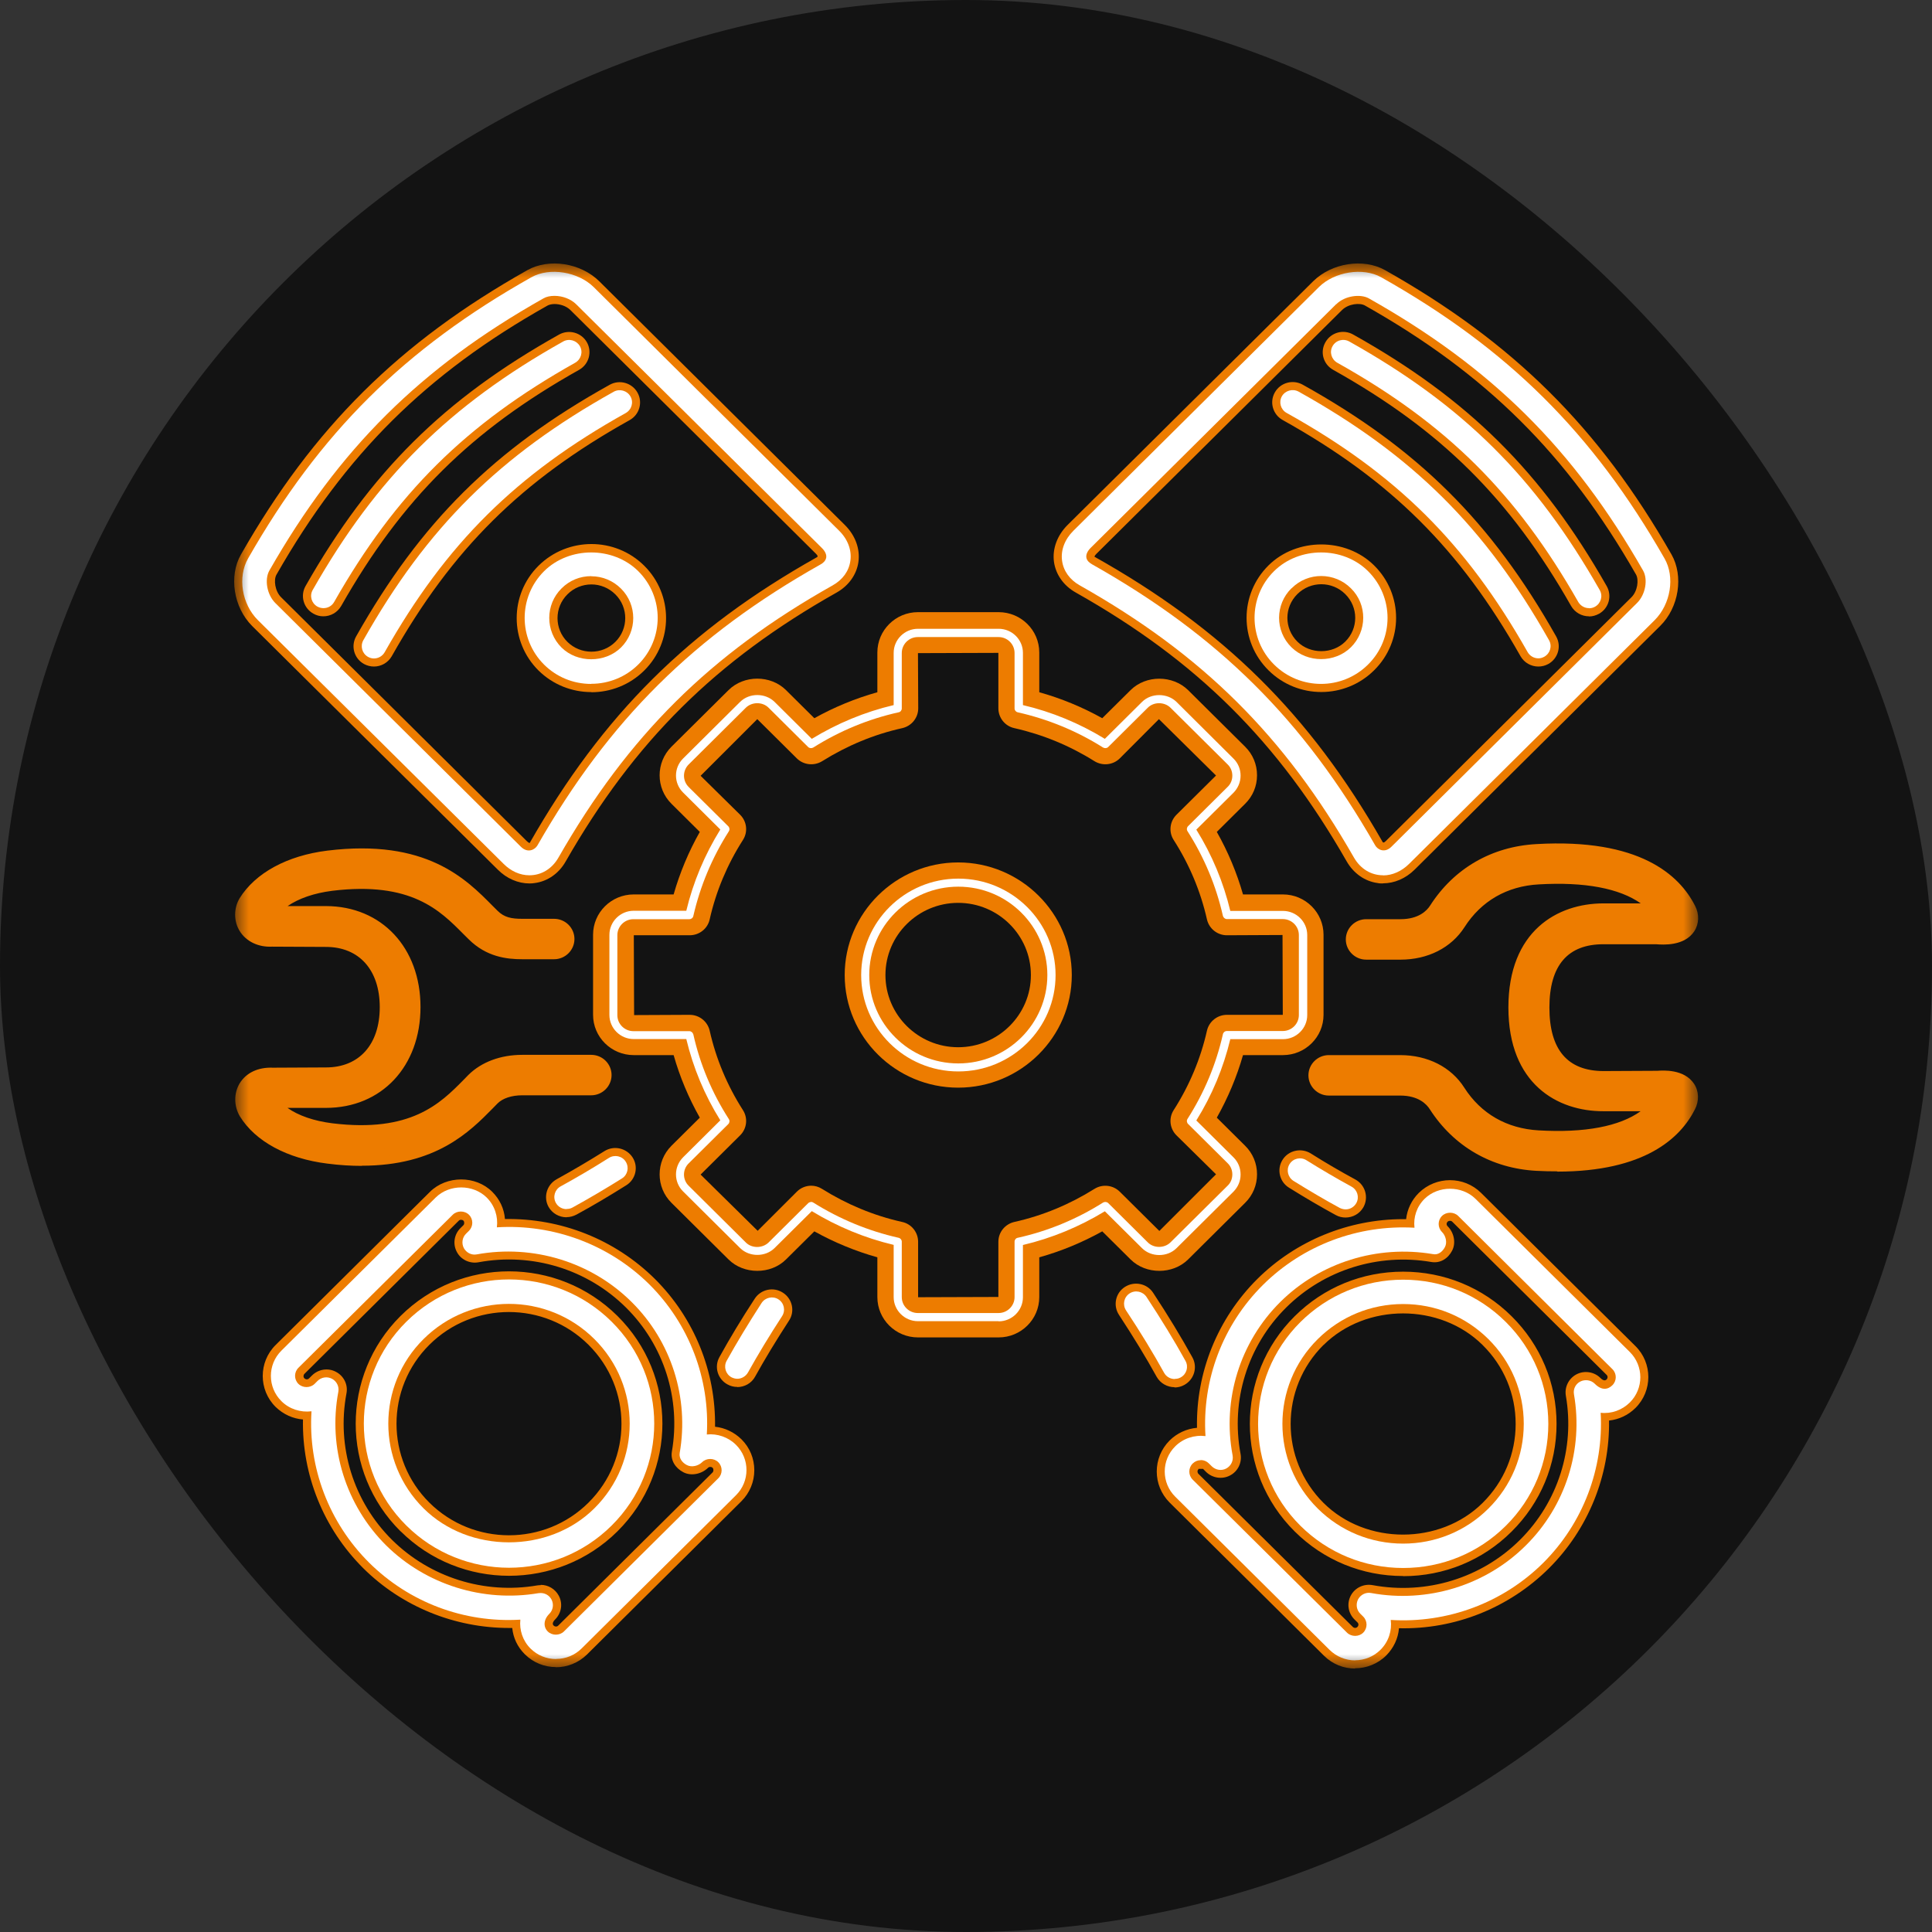
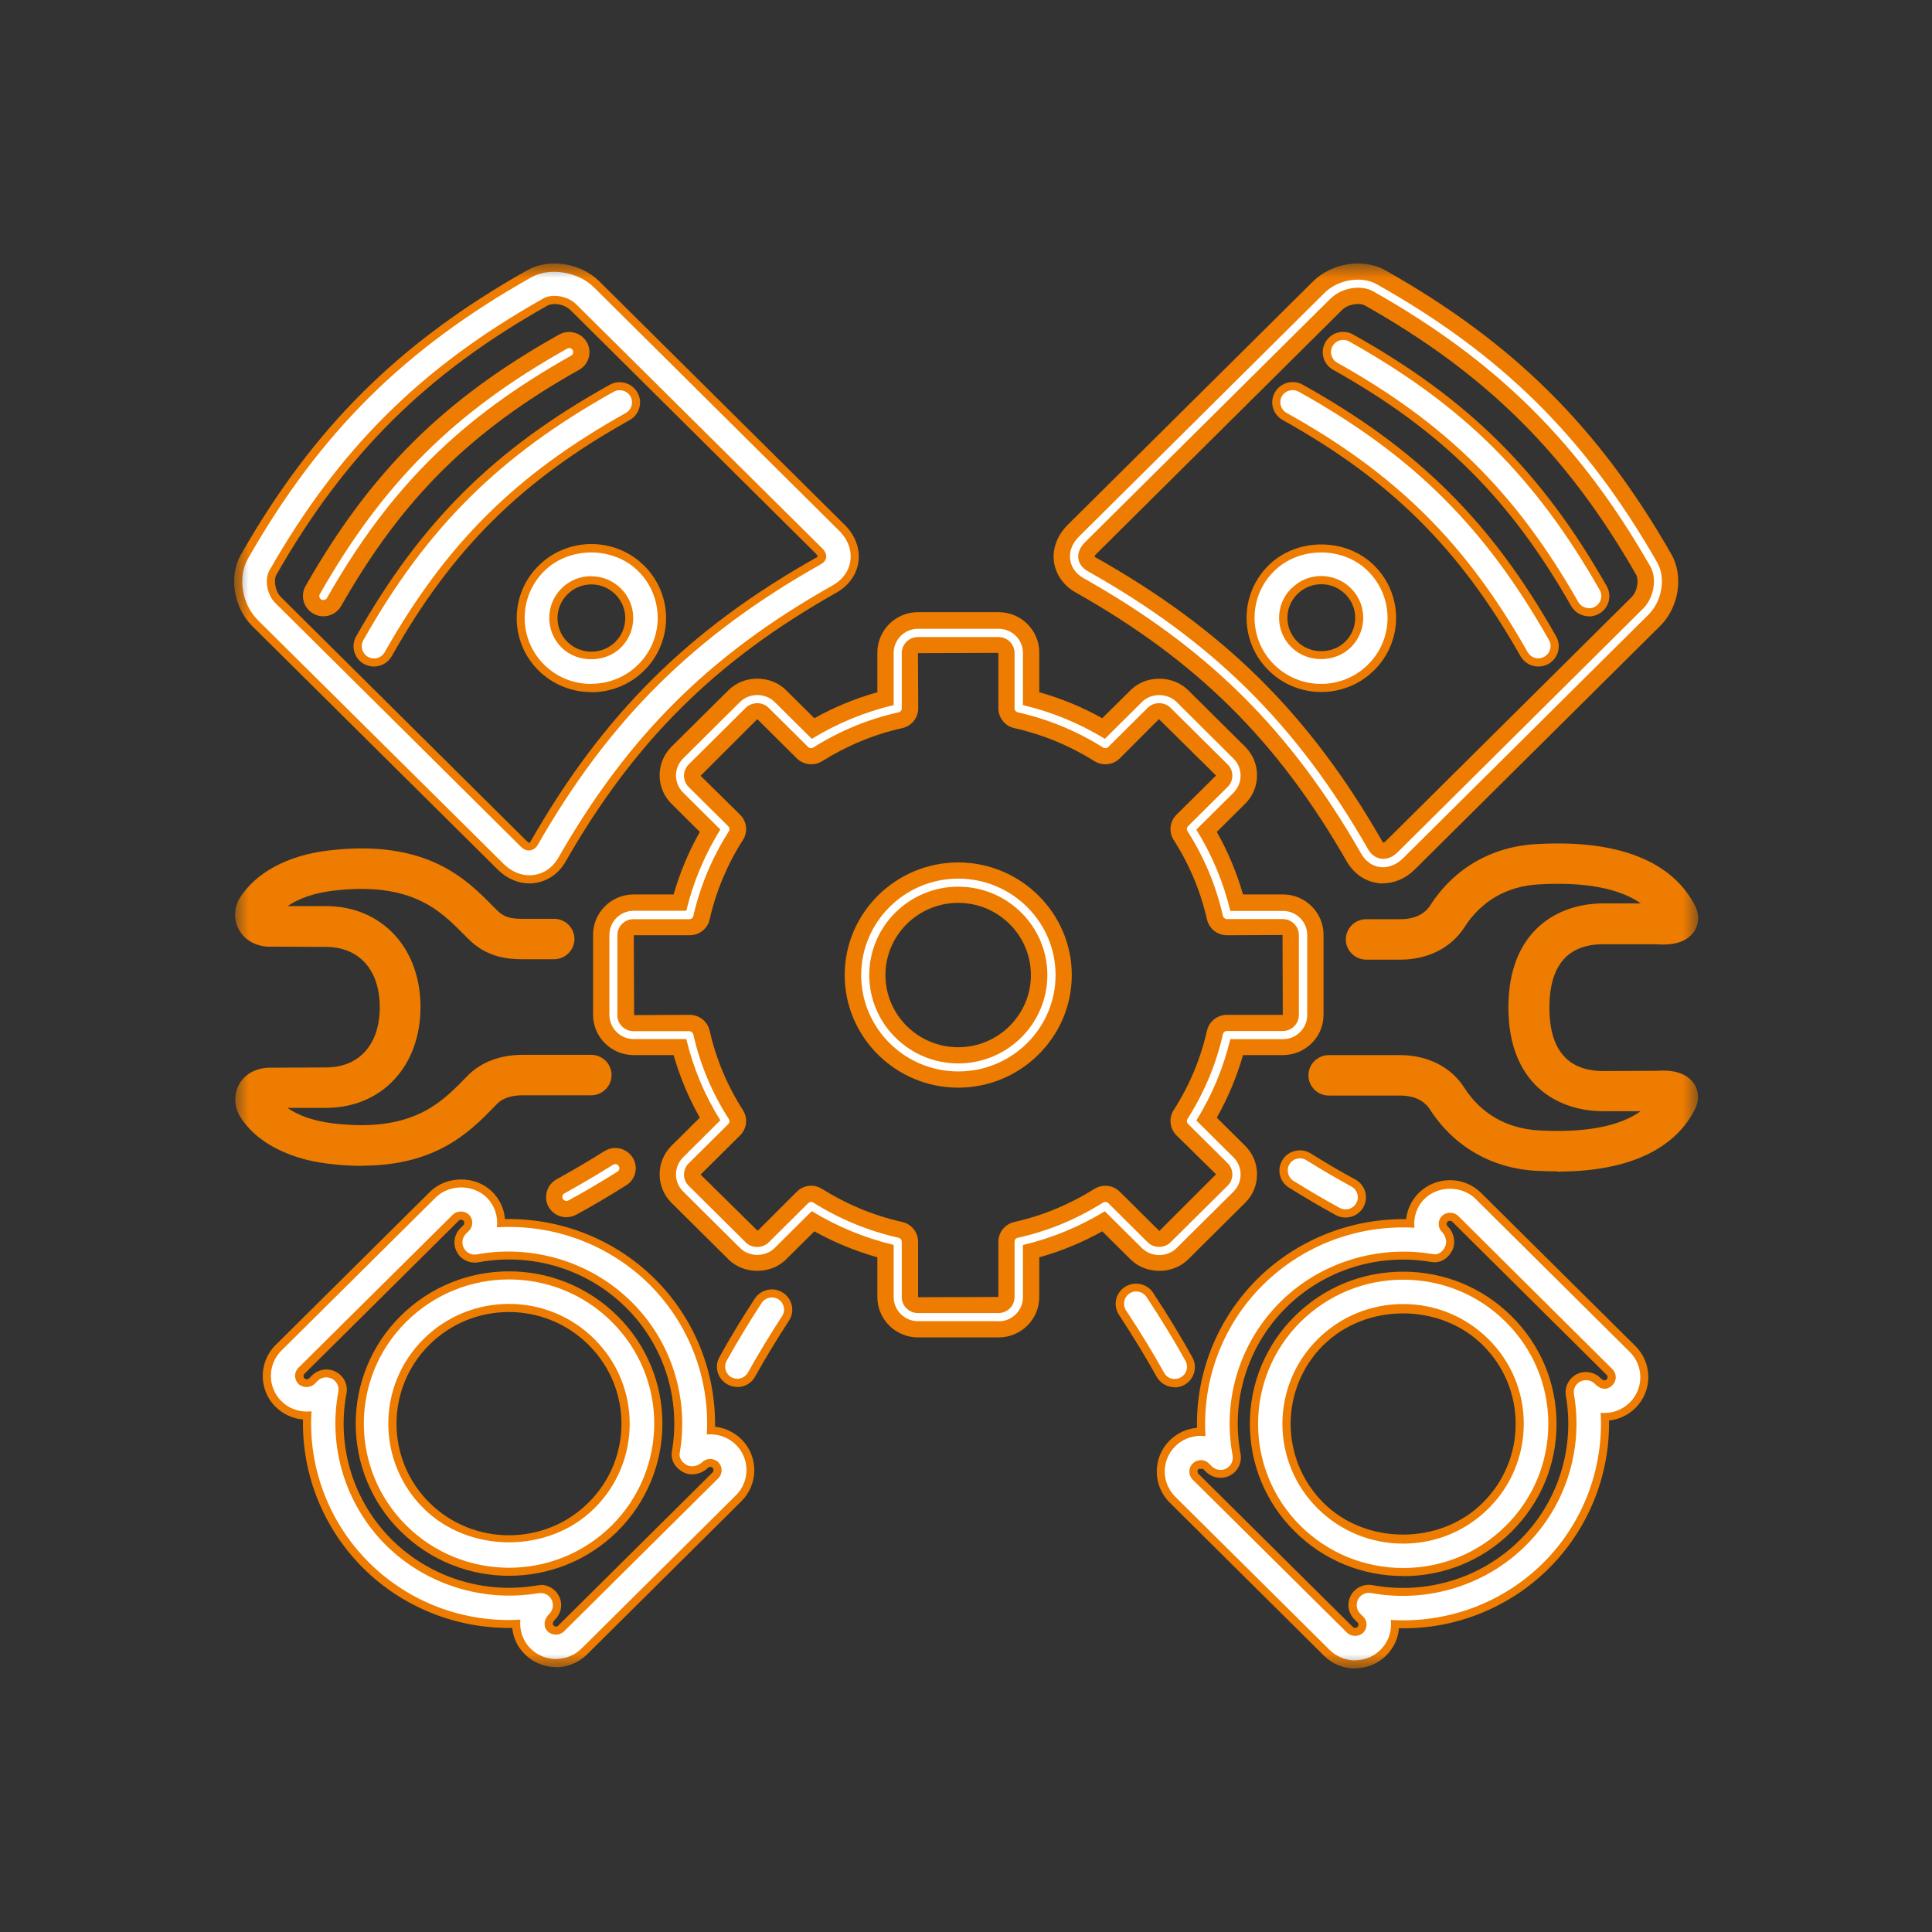
<svg xmlns="http://www.w3.org/2000/svg" width="66" height="66" viewBox="0 0 66 66" fill="none">
  <rect x="0" y="0" width="66" height="66" fill="#333333" stroke="none" />
-   <rect width="66" height="66" rx="33" fill="#131313" />
  <mask id="mask0_359_270" style="mask-type:luminance" maskUnits="userSpaceOnUse" x="8" y="9" width="50" height="48">
    <path d="M58 9H8V57H58V9Z" fill="white" />
  </mask>
  <g mask="url(#mask0_359_270)">
    <path d="M53.197 40.015C52.971 40.015 52.732 40.011 52.483 39.997C50.953 39.914 49.662 39.164 48.846 37.897C48.736 37.719 48.454 37.426 47.832 37.426H45.394C45.011 37.426 44.698 37.115 44.698 36.735C44.698 36.355 45.011 36.044 45.394 36.044H47.832C48.772 36.044 49.574 36.452 50.022 37.156C50.593 38.048 51.473 38.551 52.557 38.615C54.142 38.707 55.327 38.478 56.046 37.961H54.778C53.206 37.966 51.529 37.032 51.529 34.416C51.529 31.799 53.206 30.861 54.778 30.861H56.05C55.327 30.349 54.138 30.12 52.566 30.212C51.483 30.271 50.602 30.779 50.031 31.671C49.579 32.376 48.782 32.783 47.841 32.783H46.671C46.288 32.783 45.975 32.472 45.975 32.092C45.975 31.712 46.288 31.401 46.671 31.401H47.841C48.464 31.401 48.745 31.109 48.855 30.935C49.671 29.663 50.962 28.917 52.492 28.835C55.99 28.634 57.369 29.878 57.908 30.948C58.055 31.232 58.046 31.561 57.876 31.818C57.539 32.325 56.815 32.275 56.576 32.257H54.783C53.557 32.252 52.93 32.98 52.93 34.42C52.93 35.861 53.552 36.589 54.783 36.589L56.617 36.58C56.811 36.566 57.534 36.516 57.871 37.023C58.041 37.279 58.051 37.609 57.899 37.902C57.401 38.885 56.179 40.024 53.202 40.024L53.197 40.015ZM12.36 39.828C11.996 39.828 11.604 39.805 11.18 39.75C9.816 39.581 8.724 38.995 8.194 38.135C7.986 37.783 7.986 37.348 8.184 37.014C8.406 36.648 8.816 36.452 9.327 36.474L11.134 36.465C12.273 36.465 12.973 35.678 12.973 34.407C12.973 33.135 12.268 32.348 11.134 32.348L9.291 32.339C8.83 32.362 8.406 32.165 8.184 31.799C7.982 31.465 7.982 31.031 8.184 30.688C8.724 29.819 9.811 29.229 11.18 29.059C14.559 28.643 15.923 30.029 16.827 30.944L16.997 31.113C17.228 31.342 17.472 31.388 17.845 31.388H18.928C19.315 31.388 19.624 31.699 19.624 32.078C19.624 32.458 19.311 32.769 18.928 32.769H17.845C17.31 32.769 16.619 32.691 16.011 32.087L15.831 31.909C15.034 31.104 14.047 30.102 11.351 30.431C10.733 30.509 10.203 30.692 9.825 30.953H11.139C13.038 30.958 14.365 32.376 14.365 34.402C14.365 36.429 13.038 37.847 11.134 37.847H9.821C10.194 38.112 10.729 38.295 11.351 38.373C14.033 38.702 15.038 37.7 15.831 36.895L16.001 36.721C16.449 36.278 17.103 36.035 17.841 36.035H20.196C20.583 36.035 20.892 36.346 20.892 36.726C20.892 37.106 20.578 37.417 20.196 37.417H17.841C17.481 37.417 17.172 37.517 16.992 37.7L16.831 37.865C16.043 38.666 14.895 39.823 12.36 39.823V39.828Z" fill="#ED7C00" />
    <path d="M34.115 45.688H31.359C30.594 45.688 29.972 45.07 29.972 44.311V42.952C29.225 42.742 28.501 42.444 27.819 42.065L26.851 43.025C26.326 43.547 25.409 43.542 24.888 43.025L22.938 41.09C22.399 40.555 22.399 39.681 22.938 39.141L23.906 38.181C23.524 37.504 23.224 36.79 23.012 36.044H21.648C20.883 36.044 20.26 35.427 20.26 34.668V31.932C20.26 31.173 20.883 30.555 21.648 30.555H23.012C23.224 29.814 23.524 29.096 23.906 28.419L22.938 27.458C22.399 26.923 22.399 26.049 22.938 25.509L24.888 23.575C25.413 23.053 26.326 23.053 26.851 23.575L27.819 24.535C28.501 24.155 29.221 23.858 29.972 23.648V22.289C29.972 21.53 30.594 20.912 31.359 20.912H34.115C34.881 20.912 35.503 21.53 35.503 22.289V23.648C36.254 23.858 36.973 24.155 37.655 24.535L38.623 23.575C39.149 23.053 40.061 23.058 40.587 23.575L42.536 25.509C42.799 25.77 42.942 26.113 42.942 26.484C42.942 26.854 42.799 27.198 42.536 27.458L41.568 28.419C41.951 29.096 42.251 29.814 42.463 30.555H43.827C44.592 30.555 45.214 31.173 45.214 31.932V34.668C45.214 35.427 44.592 36.044 43.827 36.044H42.463C42.251 36.786 41.951 37.499 41.568 38.181L42.536 39.141C42.799 39.402 42.942 39.745 42.942 40.116C42.942 40.486 42.799 40.829 42.536 41.09L40.587 43.025C40.066 43.542 39.149 43.547 38.623 43.025L37.655 42.065C36.973 42.444 36.254 42.742 35.503 42.952V44.311C35.503 45.07 34.881 45.688 34.115 45.688ZM34.115 44.301C34.026 44.301 34.026 44.301 34.115 44.301V44.301ZM27.709 40.505C27.838 40.505 27.967 40.541 28.082 40.614C28.93 41.145 29.852 41.529 30.82 41.744C31.138 41.813 31.364 42.096 31.364 42.421V44.315L34.106 44.306V42.421C34.106 42.096 34.332 41.818 34.65 41.744C35.618 41.529 36.54 41.145 37.388 40.614C37.664 40.441 38.024 40.482 38.254 40.711L39.605 42.051L41.541 40.116L40.19 38.785C39.96 38.556 39.918 38.199 40.093 37.925C40.633 37.083 41.015 36.168 41.232 35.207C41.306 34.892 41.587 34.668 41.914 34.668H43.822L43.813 31.941L41.914 31.95C41.587 31.95 41.306 31.726 41.232 31.411C41.015 30.45 40.633 29.535 40.093 28.693C39.918 28.419 39.96 28.062 40.19 27.833L41.541 26.493L39.591 24.567L38.254 25.907C38.024 26.136 37.664 26.173 37.388 26.003C36.544 25.473 35.623 25.093 34.65 24.874C34.332 24.805 34.106 24.521 34.106 24.197V22.303L31.359 22.312L31.368 24.197C31.368 24.521 31.143 24.8 30.824 24.874C29.852 25.089 28.935 25.473 28.087 26.003C27.81 26.173 27.451 26.136 27.22 25.907L25.87 24.567L23.934 26.502L25.284 27.833C25.515 28.062 25.556 28.419 25.381 28.693C24.842 29.535 24.459 30.45 24.243 31.411C24.173 31.726 23.888 31.95 23.56 31.95H21.652L21.662 34.677L23.56 34.668C23.888 34.668 24.169 34.892 24.243 35.207C24.459 36.168 24.842 37.083 25.381 37.925C25.556 38.199 25.515 38.556 25.284 38.785L23.934 40.125L25.883 42.046L27.225 40.706C27.358 40.573 27.538 40.505 27.718 40.505H27.709ZM32.733 37.156C30.594 37.156 28.856 35.427 28.856 33.309C28.856 31.191 30.599 29.462 32.733 29.462C34.867 29.462 36.614 31.191 36.614 33.309C36.614 35.427 34.871 37.156 32.733 37.156ZM32.733 30.843C31.364 30.843 30.248 31.95 30.248 33.309C30.248 34.668 31.364 35.775 32.733 35.775C34.102 35.775 35.217 34.668 35.217 33.309C35.217 31.95 34.102 30.843 32.733 30.843Z" fill="#ED7C00" />
    <path d="M46.293 57C45.905 57 45.523 56.854 45.228 56.561L39.955 51.328C39.37 50.742 39.37 49.796 39.955 49.21C40.208 48.958 40.54 48.807 40.891 48.776C40.854 46.891 41.587 45.052 42.951 43.693C44.278 42.376 46.081 41.648 47.933 41.648C47.97 41.648 48.003 41.648 48.035 41.648C48.072 41.31 48.224 40.994 48.468 40.752C49.058 40.171 50.012 40.171 50.597 40.752L55.87 45.985C56.456 46.566 56.456 47.517 55.87 48.098C55.626 48.341 55.308 48.492 54.967 48.528C54.995 50.404 54.262 52.234 52.911 53.579C51.547 54.933 49.694 55.669 47.791 55.623C47.763 55.976 47.606 56.3 47.357 56.552C47.062 56.845 46.675 56.991 46.288 56.991L46.293 57ZM40.941 50.194C40.895 50.235 40.9 50.308 40.941 50.349L46.214 55.578C46.26 55.623 46.329 55.623 46.371 55.578C46.417 55.536 46.417 55.463 46.371 55.422L46.27 55.322C46.053 55.106 46.002 54.777 46.145 54.507C46.288 54.237 46.592 54.096 46.892 54.151C48.722 54.489 50.611 53.913 51.925 52.604C53.22 51.319 53.805 49.48 53.492 47.682C53.441 47.385 53.589 47.087 53.861 46.946C54.133 46.808 54.465 46.863 54.677 47.078C54.769 47.17 54.838 47.17 54.884 47.124C54.925 47.083 54.93 47.01 54.884 46.968L49.611 41.735C49.57 41.694 49.496 41.694 49.454 41.735C49.408 41.776 49.408 41.85 49.454 41.891C49.671 42.106 49.745 42.458 49.607 42.723C49.468 42.993 49.206 43.163 48.897 43.112C47.081 42.801 45.232 43.382 43.937 44.668C42.619 45.976 42.038 47.842 42.379 49.667C42.435 49.965 42.287 50.267 42.02 50.404C41.753 50.546 41.416 50.495 41.199 50.281L41.098 50.18H40.941V50.194ZM18.993 56.95C18.605 56.95 18.223 56.804 17.928 56.511C17.674 56.259 17.531 55.944 17.499 55.614C17.462 55.614 17.43 55.614 17.393 55.614C15.54 55.614 13.738 54.892 12.411 53.574C11.046 52.215 10.314 50.377 10.35 48.492C10.009 48.464 9.678 48.318 9.415 48.062C8.829 47.481 8.829 46.529 9.415 45.948L14.688 40.715C15.255 40.153 16.25 40.148 16.817 40.715C17.071 40.967 17.223 41.292 17.25 41.644C19.159 41.612 21.002 42.335 22.371 43.689C23.722 45.033 24.454 46.859 24.427 48.739C24.768 48.776 25.081 48.926 25.33 49.169C25.616 49.453 25.768 49.828 25.768 50.226C25.768 50.623 25.611 50.999 25.33 51.282L20.057 56.516C19.762 56.808 19.375 56.955 18.993 56.955V56.95ZM18.472 54.141C18.725 54.141 18.965 54.279 19.089 54.512C19.232 54.777 19.182 55.102 18.97 55.317C18.868 55.418 18.868 55.491 18.914 55.532C18.956 55.573 19.029 55.578 19.071 55.532L24.344 50.299C24.381 50.262 24.381 50.18 24.344 50.143C24.307 50.102 24.224 50.102 24.187 50.143C23.97 50.354 23.616 50.436 23.344 50.294C23.072 50.152 22.901 49.887 22.952 49.59C23.265 47.792 22.68 45.948 21.385 44.668C20.067 43.359 18.186 42.783 16.347 43.121C16.052 43.176 15.743 43.035 15.605 42.765C15.462 42.495 15.513 42.17 15.729 41.955L15.831 41.854C15.868 41.818 15.868 41.735 15.831 41.699C15.794 41.662 15.711 41.658 15.674 41.699L10.401 46.932C10.36 46.973 10.355 47.046 10.401 47.087C10.443 47.129 10.516 47.133 10.558 47.087L10.659 46.987C10.876 46.772 11.208 46.721 11.475 46.863C11.747 47.005 11.895 47.303 11.835 47.604C11.494 49.425 12.074 51.296 13.392 52.604C14.688 53.885 16.541 54.471 18.352 54.16C18.393 54.155 18.43 54.151 18.472 54.151V54.141ZM47.933 53.839C46.532 53.839 45.219 53.3 44.228 52.316C42.186 50.29 42.186 46.991 44.228 44.965C45.219 43.981 46.532 43.442 47.933 43.442C49.335 43.442 50.648 43.981 51.639 44.965C52.63 45.948 53.174 47.252 53.174 48.643C53.174 50.033 52.63 51.337 51.639 52.321C50.653 53.304 49.335 53.844 47.933 53.844V53.839ZM45.214 45.944C43.716 47.431 43.716 49.85 45.214 51.342C46.666 52.787 49.196 52.783 50.648 51.342C51.376 50.619 51.777 49.663 51.777 48.643C51.777 47.623 51.376 46.667 50.648 45.948C49.196 44.508 46.666 44.508 45.214 45.948V45.944ZM13.683 52.312C11.641 50.285 11.641 46.987 13.683 44.956C15.734 42.92 19.048 42.925 21.094 44.956C23.136 46.982 23.145 50.271 21.094 52.312C19.053 54.338 15.729 54.338 13.687 52.312H13.683ZM14.669 45.939C13.171 47.426 13.171 49.846 14.669 51.333C16.167 52.819 18.61 52.819 20.103 51.333C21.606 49.841 21.606 47.431 20.103 45.939C18.601 44.448 16.167 44.448 14.669 45.939ZM40.126 47.389C39.881 47.389 39.642 47.261 39.513 47.033C39.148 46.369 38.711 45.66 38.227 44.919C38.015 44.599 38.107 44.169 38.429 43.963C38.752 43.757 39.185 43.844 39.393 44.164C39.9 44.933 40.351 45.678 40.734 46.369C40.918 46.703 40.798 47.124 40.457 47.312C40.351 47.371 40.236 47.398 40.121 47.398L40.126 47.389ZM25.187 47.38C25.072 47.38 24.957 47.353 24.851 47.293C24.514 47.11 24.39 46.69 24.579 46.356C24.925 45.729 25.33 45.056 25.782 44.366C25.989 44.045 26.423 43.949 26.745 44.16C27.068 44.366 27.165 44.796 26.953 45.116C26.519 45.784 26.128 46.429 25.796 47.028C25.671 47.257 25.432 47.385 25.183 47.385L25.187 47.38ZM45.965 41.593C45.85 41.593 45.735 41.566 45.629 41.507C45.108 41.223 44.578 40.912 44.034 40.573C43.707 40.372 43.61 39.942 43.813 39.622C44.016 39.297 44.449 39.201 44.776 39.402C45.292 39.727 45.804 40.025 46.302 40.294C46.638 40.477 46.763 40.898 46.578 41.237C46.449 41.465 46.214 41.593 45.965 41.593ZM19.352 41.584C19.108 41.584 18.868 41.456 18.739 41.228C18.555 40.894 18.679 40.473 19.016 40.285C19.546 39.992 20.094 39.672 20.647 39.325C20.975 39.119 21.403 39.219 21.611 39.54C21.818 39.864 21.717 40.29 21.394 40.491C20.818 40.852 20.251 41.191 19.693 41.493C19.587 41.548 19.472 41.58 19.357 41.58L19.352 41.584ZM47.242 30.18C47.182 30.18 47.122 30.18 47.062 30.166C46.624 30.107 46.242 29.837 46.007 29.43C43.656 25.322 40.886 22.573 36.747 20.24C36.332 20.007 36.065 19.622 36.005 19.192C35.945 18.748 36.116 18.287 36.47 17.934L44.859 9.609C45.495 8.982 46.574 8.813 47.316 9.229C51.694 11.695 54.621 14.6 57.101 18.941C57.52 19.677 57.355 20.748 56.718 21.379L48.33 29.704C48.021 30.011 47.634 30.176 47.242 30.176V30.18ZM45.845 10.592L37.457 18.918C37.392 18.982 37.388 19.018 37.388 19.018C41.812 21.502 44.739 24.407 47.224 28.748C47.242 28.799 47.284 28.79 47.343 28.73L55.732 20.404C55.944 20.194 55.99 19.805 55.889 19.627C53.538 15.519 50.768 12.77 46.629 10.437C46.454 10.336 46.062 10.377 45.845 10.592ZM18.089 30.18C17.702 30.18 17.31 30.015 17.006 29.709L8.613 21.384C7.977 20.748 7.811 19.677 8.23 18.945C10.71 14.6 13.637 11.695 18.015 9.229C18.758 8.813 19.836 8.982 20.472 9.609L28.861 17.934C29.216 18.287 29.386 18.744 29.326 19.192C29.266 19.627 28.994 20.007 28.584 20.24C24.445 22.573 21.675 25.322 19.324 29.43C19.089 29.842 18.707 30.107 18.269 30.166C18.209 30.176 18.149 30.18 18.089 30.18ZM18.947 10.386C18.854 10.386 18.767 10.405 18.707 10.437C14.563 12.765 11.793 15.519 9.447 19.627C9.341 19.805 9.392 20.194 9.604 20.404L17.992 28.73C18.052 28.79 18.089 28.799 18.094 28.799C20.597 24.407 23.523 21.502 27.897 19.041C27.948 19.018 27.939 18.982 27.879 18.922L19.486 10.592C19.343 10.45 19.126 10.386 18.942 10.386H18.947ZM20.2 23.643C19.546 23.643 18.896 23.396 18.398 22.907C17.402 21.919 17.402 20.313 18.398 19.325C19.394 18.341 21.011 18.337 22.007 19.325C23.003 20.313 23.003 21.919 22.007 22.907C21.509 23.401 20.855 23.648 20.2 23.648V23.643ZM20.2 19.965C19.905 19.965 19.606 20.08 19.384 20.304C18.933 20.752 18.933 21.48 19.384 21.928C19.836 22.372 20.569 22.376 21.021 21.928C21.472 21.48 21.472 20.752 21.021 20.304C20.795 20.08 20.5 19.965 20.205 19.965H20.2ZM43.333 22.898C42.338 21.91 42.333 20.308 43.333 19.316C44.297 18.36 45.979 18.36 46.942 19.316C47.943 20.304 47.943 21.91 46.942 22.898C45.947 23.886 44.334 23.89 43.333 22.898ZM44.32 20.295C43.864 20.748 43.868 21.47 44.32 21.919C44.758 22.353 45.518 22.353 45.956 21.919C46.412 21.466 46.408 20.743 45.956 20.295C45.504 19.846 44.772 19.846 44.32 20.295ZM12.775 22.77C12.66 22.77 12.544 22.742 12.434 22.683C12.097 22.495 11.977 22.074 12.166 21.74C14.374 17.834 16.882 15.341 20.827 13.145C21.164 12.957 21.588 13.076 21.777 13.41C21.965 13.744 21.846 14.165 21.509 14.352C17.808 16.416 15.453 18.753 13.383 22.417C13.254 22.642 13.019 22.77 12.775 22.77ZM52.552 22.77C52.307 22.77 52.072 22.642 51.943 22.417C49.865 18.744 47.509 16.406 43.817 14.348C43.481 14.16 43.361 13.739 43.55 13.406C43.739 13.072 44.163 12.953 44.5 13.14C48.44 15.331 50.948 17.825 53.16 21.74C53.349 22.074 53.229 22.495 52.893 22.683C52.787 22.742 52.667 22.77 52.552 22.77ZM11.046 21.054C10.931 21.054 10.816 21.027 10.705 20.963C10.369 20.775 10.249 20.354 10.438 20.02C12.655 16.123 15.162 13.634 19.099 11.429C19.435 11.242 19.859 11.361 20.048 11.69C20.237 12.024 20.117 12.445 19.785 12.633C16.089 14.705 13.734 17.042 11.655 20.702C11.526 20.926 11.291 21.054 11.046 21.054ZM54.28 21.054C54.036 21.054 53.801 20.926 53.672 20.702C51.584 17.033 49.229 14.696 45.541 12.633C45.205 12.445 45.085 12.024 45.279 11.69C45.468 11.356 45.892 11.237 46.228 11.429C50.16 13.63 52.667 16.118 54.889 20.025C55.078 20.359 54.958 20.78 54.626 20.967C54.515 21.027 54.4 21.059 54.285 21.059L54.28 21.054Z" fill="#ED7C00" />
    <path d="M18.085 29.901C17.767 29.901 17.453 29.763 17.2 29.507L8.811 21.186C8.258 20.637 8.111 19.713 8.475 19.077C10.927 14.782 13.821 11.909 18.154 9.471C18.776 9.123 19.749 9.283 20.279 9.805L28.667 18.131C28.962 18.423 29.101 18.794 29.05 19.155C29.004 19.507 28.787 19.805 28.446 19.997C24.256 22.353 21.459 25.134 19.08 29.292C18.859 29.681 18.495 29.901 18.085 29.901ZM18.942 10.107C18.799 10.107 18.666 10.134 18.564 10.194C14.374 12.554 11.577 15.331 9.203 19.489C9.028 19.8 9.12 20.317 9.406 20.601L17.794 28.926C18.025 29.155 18.269 29.032 18.357 28.885C20.813 24.59 23.708 21.717 28.036 19.279C28.114 19.238 28.206 19.16 28.225 19.045C28.239 18.945 28.188 18.83 28.077 18.721L19.684 10.395C19.504 10.217 19.223 10.107 18.942 10.107Z" fill="white" />
-     <path d="M11.047 20.775C10.978 20.775 10.904 20.756 10.839 20.72C10.641 20.606 10.567 20.354 10.683 20.153C12.872 16.306 15.352 13.845 19.237 11.667C19.44 11.553 19.693 11.626 19.809 11.823C19.924 12.024 19.85 12.275 19.652 12.39C15.909 14.489 13.522 16.859 11.415 20.564C11.337 20.702 11.199 20.775 11.051 20.775H11.047Z" fill="white" />
    <path d="M12.775 22.494C12.706 22.494 12.637 22.476 12.572 22.44C12.369 22.325 12.3 22.074 12.411 21.872C14.591 18.012 17.071 15.555 20.966 13.382C21.164 13.272 21.422 13.341 21.537 13.542C21.652 13.743 21.579 13.995 21.376 14.11C17.629 16.2 15.241 18.57 13.139 22.284C13.061 22.417 12.923 22.494 12.775 22.494Z" fill="white" />
    <path d="M20.196 23.364C19.587 23.364 19.016 23.131 18.587 22.705C17.702 21.823 17.702 20.395 18.587 19.512C19.445 18.662 20.942 18.657 21.804 19.512C22.689 20.391 22.689 21.823 21.804 22.701C21.376 23.126 20.804 23.36 20.196 23.36V23.364ZM20.196 19.682C19.813 19.682 19.454 19.828 19.182 20.102C18.624 20.656 18.624 21.562 19.182 22.12C19.721 22.655 20.671 22.655 21.214 22.12C21.772 21.566 21.772 20.661 21.214 20.107C20.942 19.837 20.583 19.686 20.2 19.686L20.196 19.682Z" fill="white" />
    <path d="M47.934 53.565C46.611 53.565 45.362 53.052 44.426 52.124C42.495 50.202 42.495 47.083 44.426 45.161C45.362 44.233 46.611 43.716 47.934 43.716C49.256 43.716 50.506 44.228 51.441 45.161C52.377 46.09 52.893 47.33 52.893 48.642C52.893 49.955 52.377 51.195 51.441 52.124C50.506 53.052 49.261 53.565 47.934 53.565ZM47.934 44.548C46.832 44.548 45.795 44.974 45.016 45.747C43.407 47.343 43.407 49.937 45.016 51.534C45.795 52.307 46.832 52.732 47.934 52.732C49.035 52.732 50.072 52.307 50.847 51.534C51.626 50.761 52.054 49.731 52.054 48.638C52.054 47.545 51.626 46.52 50.847 45.747C50.068 44.974 49.035 44.548 47.934 44.548Z" fill="white" />
    <path d="M46.293 56.721C45.966 56.721 45.657 56.593 45.422 56.364L40.149 51.131C39.669 50.655 39.669 49.882 40.149 49.407C40.421 49.137 40.803 49.013 41.181 49.059C41.061 47.147 41.767 45.262 43.145 43.894C44.514 42.536 46.394 41.831 48.321 41.941C48.279 41.584 48.395 41.223 48.666 40.953C49.132 40.495 49.939 40.495 50.404 40.953L55.677 46.186C56.156 46.662 56.156 47.435 55.677 47.911C55.414 48.172 55.046 48.304 54.681 48.263C54.787 50.161 54.082 52.032 52.718 53.391C51.34 54.759 49.445 55.459 47.51 55.34C47.556 55.701 47.44 56.081 47.159 56.36C46.929 56.589 46.62 56.717 46.293 56.717V56.721ZM41.02 49.882C40.914 49.882 40.817 49.923 40.743 49.997C40.591 50.148 40.591 50.395 40.743 50.546L46.016 55.774C46.164 55.921 46.422 55.921 46.569 55.774C46.721 55.623 46.721 55.376 46.569 55.225L46.468 55.125C46.339 54.997 46.311 54.8 46.394 54.635C46.482 54.475 46.662 54.384 46.841 54.42C48.754 54.772 50.75 54.164 52.123 52.796C53.483 51.451 54.096 49.516 53.769 47.632C53.737 47.453 53.824 47.275 53.99 47.193C54.151 47.115 54.35 47.142 54.479 47.27C54.723 47.517 54.935 47.467 55.082 47.321C55.235 47.17 55.235 46.923 55.082 46.772L49.814 41.538C49.667 41.392 49.409 41.392 49.261 41.538C49.109 41.689 49.109 41.936 49.261 42.087C49.39 42.215 49.445 42.44 49.362 42.6C49.28 42.76 49.127 42.883 48.948 42.842C47.053 42.522 45.099 43.126 43.739 44.475C42.357 45.848 41.748 47.81 42.108 49.722C42.14 49.901 42.052 50.079 41.891 50.166C41.73 50.253 41.532 50.221 41.398 50.093L41.296 49.992C41.223 49.919 41.126 49.878 41.02 49.878V49.882Z" fill="white" />
    <path d="M40.13 47.11C39.983 47.11 39.84 47.032 39.766 46.895C39.397 46.227 38.96 45.509 38.466 44.763C38.342 44.571 38.393 44.315 38.586 44.187C38.78 44.059 39.038 44.114 39.167 44.306C39.669 45.07 40.121 45.806 40.499 46.492C40.61 46.694 40.536 46.945 40.333 47.055C40.269 47.092 40.199 47.105 40.13 47.105V47.11Z" fill="white" />
    <path d="M45.97 41.314C45.901 41.314 45.832 41.296 45.767 41.264C45.251 40.985 44.726 40.674 44.186 40.34C43.993 40.216 43.933 39.96 44.053 39.768C44.173 39.571 44.435 39.512 44.629 39.635C45.15 39.96 45.666 40.262 46.168 40.536C46.371 40.646 46.445 40.898 46.334 41.099C46.256 41.236 46.118 41.314 45.97 41.314Z" fill="white" />
-     <path d="M47.247 29.901C46.837 29.901 46.473 29.681 46.251 29.292C43.873 25.134 41.071 22.357 36.886 19.997C36.544 19.805 36.328 19.503 36.282 19.155C36.231 18.798 36.374 18.423 36.669 18.131L45.058 9.805C45.583 9.283 46.56 9.123 47.182 9.471C51.51 11.909 54.405 14.782 56.862 19.077C57.226 19.709 57.074 20.637 56.525 21.186L48.136 29.512C47.883 29.763 47.565 29.905 47.251 29.905L47.247 29.901ZM45.647 10.39L37.259 18.716C37.148 18.826 37.098 18.94 37.111 19.041C37.125 19.155 37.222 19.228 37.3 19.274C41.628 21.712 44.523 24.585 46.98 28.881C47.063 29.027 47.307 29.155 47.537 28.922L55.926 20.596C56.212 20.312 56.304 19.796 56.129 19.489C53.755 15.331 50.953 12.554 46.763 10.194C46.482 10.034 45.942 10.098 45.647 10.395V10.39Z" fill="white" />
    <path d="M54.28 20.775C54.133 20.775 53.995 20.697 53.916 20.564C51.801 16.85 49.418 14.48 45.68 12.39C45.482 12.275 45.408 12.024 45.523 11.823C45.638 11.621 45.892 11.553 46.095 11.667C49.975 13.84 52.451 16.296 54.649 20.157C54.764 20.359 54.691 20.61 54.492 20.724C54.428 20.761 54.359 20.779 54.285 20.779L54.28 20.775Z" fill="white" />
    <path d="M52.552 22.49C52.405 22.49 52.266 22.412 52.188 22.28C50.081 18.556 47.699 16.191 43.951 14.105C43.749 13.991 43.679 13.739 43.79 13.538C43.905 13.341 44.159 13.268 44.362 13.378C48.252 15.546 50.731 18.003 52.916 21.868C53.031 22.069 52.958 22.321 52.755 22.435C52.69 22.472 52.621 22.49 52.552 22.49Z" fill="white" />
    <path d="M43.523 22.701C42.638 21.823 42.633 20.391 43.523 19.512C44.38 18.662 45.878 18.657 46.735 19.512C47.62 20.391 47.625 21.823 46.735 22.701C45.85 23.584 44.408 23.584 43.523 22.701ZM44.117 20.098C43.56 20.647 43.55 21.553 44.117 22.111C44.661 22.651 45.606 22.651 46.15 22.111C46.703 21.562 46.717 20.656 46.15 20.098C45.597 19.544 44.684 19.531 44.122 20.098H44.117Z" fill="white" />
    <path d="M13.881 52.114C11.945 50.193 11.945 47.069 13.881 45.152C15.822 43.226 18.956 43.226 20.896 45.152C22.837 47.078 22.832 50.188 20.896 52.114C18.956 54.04 15.817 54.035 13.881 52.114ZM14.471 45.742C12.863 47.334 12.863 49.932 14.471 51.529C16.029 53.075 18.744 53.075 20.302 51.529C21.915 49.932 21.915 47.343 20.302 45.742C18.689 44.141 16.08 44.145 14.471 45.742Z" fill="white" />
    <path d="M18.993 56.675C18.666 56.675 18.357 56.547 18.126 56.319C17.854 56.049 17.739 55.683 17.776 55.33C15.845 55.445 13.973 54.736 12.609 53.382C11.231 52.009 10.521 50.125 10.641 48.212C10.268 48.258 9.881 48.135 9.613 47.865C9.134 47.389 9.134 46.616 9.613 46.14L14.886 40.907C15.352 40.45 16.158 40.45 16.624 40.907C16.905 41.186 17.02 41.566 16.974 41.927C18.905 41.808 20.804 42.513 22.182 43.876C23.547 45.234 24.256 47.105 24.146 49.004C24.505 48.967 24.879 49.095 25.141 49.356C25.621 49.832 25.621 50.605 25.141 51.081L19.869 56.314C19.638 56.543 19.329 56.671 19.002 56.671L18.993 56.675ZM18.472 54.42C18.624 54.42 18.767 54.502 18.841 54.644C18.924 54.804 18.896 55.001 18.767 55.129C18.56 55.335 18.56 55.582 18.712 55.733C18.859 55.879 19.117 55.879 19.265 55.733L24.538 50.5C24.69 50.349 24.69 50.102 24.538 49.951C24.39 49.804 24.132 49.804 23.985 49.951C23.855 50.079 23.63 50.134 23.468 50.051C23.307 49.969 23.192 49.818 23.219 49.64C23.547 47.751 22.934 45.82 21.574 44.475C20.196 43.107 18.205 42.504 16.292 42.851C16.112 42.888 15.932 42.796 15.845 42.636C15.762 42.476 15.789 42.275 15.919 42.147L16.02 42.046C16.172 41.895 16.172 41.648 16.02 41.497C15.872 41.351 15.614 41.351 15.467 41.497L10.194 46.726C10.042 46.877 10.042 47.124 10.194 47.275C10.341 47.421 10.6 47.421 10.747 47.275L10.848 47.174C10.978 47.046 11.176 47.014 11.342 47.101C11.503 47.188 11.591 47.366 11.558 47.545C11.199 49.457 11.812 51.419 13.19 52.792C14.55 54.136 16.504 54.745 18.394 54.425C18.417 54.425 18.44 54.42 18.463 54.42H18.472Z" fill="white" />
-     <path d="M19.352 41.305C19.205 41.305 19.062 41.227 18.988 41.09C18.878 40.889 18.951 40.637 19.154 40.527C19.689 40.234 20.242 39.91 20.8 39.557C20.993 39.434 21.256 39.489 21.376 39.685C21.5 39.882 21.44 40.138 21.247 40.257C20.671 40.619 20.108 40.948 19.56 41.25C19.495 41.287 19.426 41.3 19.357 41.3L19.352 41.305Z" fill="white" />
    <path d="M25.192 47.101C25.123 47.101 25.054 47.083 24.989 47.051C24.787 46.941 24.713 46.689 24.823 46.488C25.169 45.866 25.57 45.203 26.017 44.512C26.142 44.32 26.404 44.265 26.593 44.388C26.787 44.512 26.842 44.768 26.718 44.96C26.28 45.633 25.888 46.282 25.552 46.886C25.473 47.023 25.33 47.101 25.188 47.101H25.192Z" fill="white" />
    <path d="M18.085 29.627C17.841 29.627 17.596 29.517 17.393 29.316C14.596 26.539 11.803 23.767 9.005 20.99C8.544 20.532 8.415 19.736 8.714 19.215C11.143 14.965 14.006 12.125 18.292 9.714C18.477 9.609 18.702 9.554 18.942 9.554C19.371 9.554 19.795 9.723 20.081 10.002L28.469 18.328C28.704 18.561 28.81 18.845 28.773 19.119C28.737 19.38 28.571 19.608 28.308 19.759C24.072 22.143 21.242 24.956 18.841 29.16C18.67 29.457 18.398 29.631 18.089 29.631L18.085 29.627ZM18.942 9.828C18.749 9.828 18.573 9.869 18.426 9.952C14.195 12.34 11.36 15.148 8.959 19.352C8.724 19.764 8.834 20.427 9.208 20.798C12.005 23.57 14.798 26.347 17.596 29.123C17.928 29.448 18.375 29.412 18.596 29.023C21.025 24.773 23.888 21.932 28.17 19.521C28.354 19.416 28.474 19.261 28.497 19.082C28.52 18.895 28.442 18.694 28.266 18.524L19.882 10.199C19.652 9.97 19.292 9.828 18.942 9.828Z" fill="white" />
    <path d="M11.047 20.5C11.047 20.5 11.001 20.496 10.978 20.482C10.913 20.446 10.885 20.363 10.927 20.295C13.088 16.493 15.536 14.06 19.375 11.91C19.445 11.868 19.527 11.896 19.564 11.96C19.601 12.029 19.578 12.111 19.514 12.148C15.725 14.275 13.305 16.672 11.171 20.427C11.148 20.473 11.097 20.496 11.051 20.496L11.047 20.5Z" fill="white" />
    <path d="M12.775 22.216C12.775 22.216 12.729 22.211 12.706 22.197C12.641 22.161 12.614 22.074 12.651 22.01C14.803 18.199 17.251 15.77 21.099 13.625C21.168 13.588 21.251 13.611 21.288 13.68C21.325 13.748 21.302 13.831 21.233 13.867C17.435 15.985 15.015 18.382 12.89 22.147C12.863 22.193 12.817 22.216 12.766 22.216H12.775Z" fill="white" />
    <path d="M20.196 23.089C19.661 23.089 19.163 22.884 18.785 22.508C18.006 21.735 18.006 20.477 18.785 19.709C19.163 19.334 19.666 19.128 20.196 19.128C20.726 19.128 21.228 19.334 21.606 19.709C22.385 20.482 22.385 21.735 21.606 22.508C21.228 22.884 20.726 23.089 20.196 23.089ZM20.196 19.407C19.739 19.407 19.306 19.585 18.984 19.905C18.315 20.569 18.315 21.648 18.984 22.312C19.306 22.632 19.739 22.81 20.196 22.81C20.652 22.81 21.085 22.632 21.408 22.312C22.076 21.648 22.076 20.569 21.408 19.905C21.085 19.585 20.652 19.407 20.196 19.407Z" fill="white" />
    <path d="M47.934 53.29C46.685 53.29 45.509 52.805 44.624 51.932C42.799 50.12 42.799 47.174 44.624 45.363C45.509 44.484 46.685 43.999 47.934 43.999C49.183 43.999 50.358 44.484 51.243 45.363C52.128 46.241 52.612 47.407 52.612 48.647C52.612 49.887 52.123 51.053 51.238 51.932C50.353 52.81 49.178 53.29 47.929 53.29H47.934ZM47.934 44.274C46.758 44.274 45.652 44.727 44.822 45.555C43.108 47.257 43.108 50.029 44.822 51.73C45.652 52.558 46.758 53.011 47.934 53.011C49.109 53.011 50.215 52.558 51.045 51.73C51.879 50.907 52.335 49.809 52.335 48.638C52.335 47.467 51.879 46.374 51.045 45.55C50.215 44.722 49.109 44.269 47.934 44.269V44.274Z" fill="white" />
    <path d="M46.293 56.447C46.039 56.447 45.8 56.35 45.62 56.172L40.347 50.944C39.978 50.573 39.978 49.978 40.347 49.608C40.647 49.31 41.14 49.251 41.495 49.461C41.241 47.49 41.919 45.509 43.338 44.096C44.564 42.883 46.187 42.215 47.92 42.215C48.178 42.215 48.431 42.229 48.69 42.261C48.505 41.904 48.56 41.456 48.86 41.159C49.22 40.802 49.842 40.802 50.201 41.159L55.474 46.392C55.843 46.758 55.843 47.357 55.474 47.723C55.184 48.011 54.718 48.075 54.363 47.892C54.594 49.846 53.916 51.808 52.515 53.199C51.289 54.416 49.662 55.083 47.929 55.083C47.652 55.083 47.381 55.065 47.109 55.033C47.321 55.395 47.27 55.866 46.961 56.172C46.781 56.35 46.542 56.447 46.288 56.447H46.293ZM41.02 49.608C40.84 49.608 40.674 49.676 40.545 49.804C40.282 50.065 40.282 50.486 40.545 50.747L45.818 55.975C46.072 56.227 46.514 56.227 46.768 55.975C47.03 55.715 47.03 55.294 46.768 55.033L46.666 54.932C46.625 54.891 46.615 54.823 46.643 54.768C46.671 54.713 46.74 54.69 46.791 54.695C47.169 54.763 47.551 54.8 47.938 54.8C49.598 54.8 51.155 54.159 52.326 52.997C53.75 51.584 54.396 49.562 54.05 47.59C54.041 47.531 54.068 47.471 54.124 47.444C54.179 47.421 54.244 47.426 54.285 47.471L54.336 47.526C54.589 47.778 55.032 47.778 55.281 47.526C55.543 47.266 55.543 46.845 55.281 46.589L50.008 41.355C49.754 41.104 49.316 41.104 49.063 41.355C48.8 41.616 48.8 42.037 49.063 42.298L49.114 42.353C49.155 42.394 49.164 42.462 49.137 42.513C49.109 42.568 49.054 42.595 48.989 42.586C48.639 42.526 48.279 42.494 47.924 42.494C46.265 42.494 44.712 43.135 43.541 44.297C42.094 45.733 41.458 47.787 41.831 49.791C41.84 49.85 41.813 49.91 41.757 49.937C41.702 49.965 41.638 49.955 41.591 49.914L41.49 49.814C41.366 49.685 41.195 49.617 41.015 49.617L41.02 49.608Z" fill="white" />
    <path d="M40.13 46.831C40.08 46.831 40.034 46.803 40.011 46.758C39.637 46.085 39.195 45.362 38.702 44.608C38.66 44.544 38.678 44.457 38.743 44.416C38.812 44.374 38.895 44.393 38.937 44.457C39.434 45.216 39.881 45.944 40.259 46.625C40.296 46.694 40.273 46.776 40.204 46.813C40.181 46.826 40.158 46.831 40.135 46.831H40.13Z" fill="white" />
    <path d="M45.97 41.035C45.97 41.035 45.924 41.03 45.901 41.017C45.403 40.742 44.873 40.436 44.334 40.097C44.269 40.056 44.251 39.974 44.292 39.905C44.334 39.841 44.417 39.818 44.486 39.864C45.021 40.198 45.541 40.504 46.039 40.774C46.108 40.811 46.131 40.893 46.095 40.962C46.072 41.007 46.021 41.035 45.975 41.035H45.97Z" fill="white" />
    <path d="M47.247 29.627C46.938 29.627 46.666 29.457 46.496 29.155C44.09 24.951 41.26 22.143 37.024 19.755C36.756 19.608 36.595 19.38 36.558 19.114C36.521 18.84 36.627 18.556 36.867 18.323L45.251 10.002C45.707 9.549 46.514 9.412 47.039 9.714C51.321 12.125 54.184 14.97 56.613 19.215C56.912 19.736 56.779 20.532 56.322 20.99L47.934 29.316C47.731 29.517 47.487 29.627 47.242 29.627H47.247ZM45.454 10.199L37.065 18.524C36.89 18.698 36.812 18.895 36.839 19.082C36.862 19.256 36.978 19.412 37.167 19.517C41.449 21.928 44.311 24.768 46.74 29.018C46.961 29.402 47.408 29.448 47.74 29.119L56.129 20.793C56.502 20.427 56.613 19.764 56.378 19.352C53.976 15.153 51.142 12.34 46.91 9.952C46.482 9.714 45.818 9.837 45.459 10.199H45.454Z" fill="white" />
    <path d="M54.28 20.496C54.23 20.496 54.184 20.473 54.161 20.427C52.022 16.667 49.602 14.265 45.818 12.148C45.754 12.111 45.726 12.029 45.767 11.96C45.804 11.891 45.887 11.868 45.956 11.91C49.791 14.055 52.234 16.484 54.405 20.295C54.442 20.363 54.419 20.446 54.354 20.482C54.331 20.496 54.308 20.5 54.285 20.5L54.28 20.496Z" fill="white" />
    <path d="M52.552 22.211C52.501 22.211 52.455 22.184 52.432 22.143C50.298 18.373 47.883 15.972 44.09 13.863C44.025 13.826 43.997 13.739 44.034 13.675C44.071 13.611 44.159 13.584 44.223 13.62C48.063 15.761 50.51 18.19 52.672 22.005C52.709 22.074 52.686 22.156 52.617 22.193C52.593 22.207 52.57 22.211 52.547 22.211H52.552Z" fill="white" />
    <path d="M43.721 22.504C42.942 21.731 42.942 20.482 43.721 19.704C44.5 18.931 45.758 18.931 46.542 19.704C47.321 20.477 47.321 21.726 46.542 22.504C45.763 23.277 44.504 23.277 43.721 22.504ZM43.919 19.901C43.242 20.573 43.251 21.648 43.919 22.307C44.597 22.98 45.68 22.966 46.343 22.307C47.021 21.635 47.012 20.56 46.343 19.901C45.666 19.229 44.583 19.242 43.919 19.901Z" fill="white" />
    <path d="M14.079 51.918C12.254 50.106 12.254 47.156 14.079 45.344C15.909 43.528 18.868 43.528 20.698 45.344C22.528 47.16 22.528 50.097 20.698 51.913C18.868 53.729 15.905 53.725 14.079 51.913V51.918ZM14.278 45.541C12.563 47.243 12.563 50.015 14.278 51.721C16.001 53.432 18.785 53.423 20.5 51.721C22.201 50.033 22.238 47.266 20.5 45.546C18.781 43.839 15.997 43.835 14.273 45.546L14.278 45.541Z" fill="white" />
    <path d="M18.993 56.396C18.739 56.396 18.5 56.3 18.32 56.122C18.02 55.825 17.965 55.376 18.149 55.019C17.896 55.051 17.638 55.065 17.38 55.065C15.647 55.065 14.02 54.397 12.798 53.185C11.374 51.772 10.701 49.791 10.95 47.819C10.595 48.025 10.102 47.97 9.802 47.673C9.433 47.307 9.433 46.708 9.802 46.342L15.075 41.108C15.435 40.752 16.057 40.752 16.416 41.108C16.725 41.419 16.776 41.891 16.564 42.252C16.836 42.22 17.112 42.202 17.384 42.202C19.117 42.202 20.744 42.87 21.97 44.086C23.371 45.482 24.054 47.444 23.819 49.393C24.173 49.214 24.639 49.278 24.929 49.562C25.298 49.928 25.298 50.527 24.929 50.893L19.657 56.126C19.477 56.305 19.237 56.401 18.984 56.401L18.993 56.396ZM18.472 54.695C18.523 54.695 18.569 54.722 18.596 54.768C18.624 54.823 18.615 54.887 18.573 54.928L18.523 54.983C18.26 55.243 18.26 55.664 18.523 55.925C18.776 56.177 19.214 56.177 19.468 55.925L24.74 50.692C25.003 50.436 25.003 50.01 24.74 49.75C24.487 49.498 24.044 49.498 23.796 49.75L23.74 49.804C23.694 49.846 23.63 49.855 23.579 49.827C23.524 49.8 23.496 49.74 23.505 49.681C23.851 47.705 23.206 45.683 21.781 44.274C20.611 43.112 19.053 42.472 17.393 42.472C17.011 42.472 16.624 42.508 16.25 42.577C16.195 42.581 16.131 42.559 16.103 42.504C16.075 42.449 16.084 42.385 16.126 42.339L16.227 42.238C16.49 41.977 16.49 41.557 16.227 41.3C15.974 41.044 15.531 41.049 15.282 41.3L10.01 46.534C9.751 46.794 9.751 47.215 10.01 47.471C10.263 47.723 10.706 47.723 10.954 47.471L11.056 47.371C11.097 47.33 11.166 47.321 11.222 47.348C11.277 47.375 11.305 47.435 11.296 47.494C10.918 49.498 11.558 51.552 13.006 52.988C14.176 54.15 15.734 54.786 17.389 54.786C17.744 54.786 18.103 54.754 18.454 54.695C18.463 54.695 18.472 54.695 18.477 54.695H18.472Z" fill="white" />
    <path d="M19.352 41.026C19.302 41.026 19.256 40.999 19.228 40.953C19.191 40.884 19.214 40.802 19.283 40.766C19.799 40.482 20.362 40.153 20.942 39.791C21.007 39.745 21.095 39.768 21.136 39.832C21.178 39.896 21.159 39.983 21.095 40.024C20.509 40.39 19.947 40.724 19.421 41.008C19.398 41.022 19.375 41.026 19.352 41.026Z" fill="white" />
    <path d="M25.192 46.822C25.192 46.822 25.146 46.817 25.123 46.803C25.054 46.767 25.031 46.684 25.068 46.616C25.409 45.998 25.81 45.34 26.252 44.658C26.294 44.594 26.381 44.575 26.446 44.617C26.51 44.658 26.529 44.745 26.487 44.809C26.045 45.486 25.648 46.145 25.312 46.753C25.284 46.799 25.238 46.826 25.187 46.826L25.192 46.822Z" fill="white" />
    <path d="M34.115 45.134H31.359C30.903 45.134 30.529 44.764 30.529 44.311V42.527C29.543 42.293 28.603 41.904 27.732 41.374L26.46 42.636C26.146 42.947 25.598 42.947 25.284 42.636L23.335 40.701C23.012 40.381 23.012 39.86 23.335 39.535L24.607 38.272C24.067 37.408 23.68 36.475 23.445 35.496H21.648C21.191 35.496 20.818 35.125 20.818 34.672V31.937C20.818 31.484 21.191 31.113 21.648 31.113H23.445C23.68 30.134 24.072 29.201 24.607 28.337L23.335 27.074C23.012 26.754 23.012 26.232 23.335 25.912L25.284 23.977C25.598 23.666 26.142 23.666 26.46 23.977L27.732 25.24C28.603 24.709 29.543 24.32 30.529 24.087V22.303C30.529 21.85 30.903 21.48 31.359 21.48H34.115C34.572 21.48 34.945 21.85 34.945 22.303V24.087C35.936 24.32 36.876 24.709 37.743 25.24L39.015 23.977C39.328 23.666 39.877 23.671 40.19 23.977L42.14 25.917C42.297 26.072 42.38 26.278 42.38 26.498C42.38 26.717 42.292 26.923 42.14 27.079L40.868 28.341C41.407 29.206 41.794 30.139 42.029 31.118H43.827C44.283 31.118 44.657 31.488 44.657 31.941V34.677C44.657 35.13 44.283 35.5 43.827 35.5H42.029C41.794 36.479 41.407 37.412 40.868 38.277L42.14 39.539C42.297 39.695 42.38 39.901 42.38 40.125C42.38 40.349 42.292 40.55 42.14 40.706L40.19 42.641C39.877 42.952 39.328 42.952 39.015 42.641L37.743 41.379C36.872 41.909 35.931 42.298 34.945 42.531V44.315C34.945 44.768 34.572 45.139 34.115 45.139V45.134ZM27.709 41.058C27.736 41.058 27.759 41.067 27.782 41.081C28.686 41.648 29.663 42.051 30.695 42.284C30.76 42.298 30.806 42.353 30.806 42.417V44.311C30.806 44.613 31.055 44.855 31.355 44.855H34.111C34.415 44.855 34.659 44.608 34.659 44.311V42.417C34.659 42.353 34.705 42.293 34.77 42.284C35.802 42.056 36.784 41.648 37.683 41.081C37.738 41.049 37.812 41.054 37.858 41.099L39.209 42.44C39.416 42.65 39.78 42.646 39.987 42.44L41.937 40.505C42.043 40.404 42.098 40.267 42.098 40.12C42.098 39.974 42.043 39.837 41.937 39.736L40.587 38.396C40.541 38.35 40.531 38.277 40.568 38.222C41.14 37.325 41.545 36.356 41.776 35.331C41.79 35.267 41.845 35.221 41.914 35.221H43.822C44.126 35.221 44.371 34.974 44.371 34.677V31.941C44.371 31.639 44.122 31.397 43.822 31.397H41.914C41.85 31.397 41.794 31.351 41.776 31.287C41.545 30.262 41.14 29.293 40.568 28.396C40.531 28.341 40.541 28.268 40.587 28.222L41.937 26.882C42.043 26.781 42.098 26.644 42.098 26.498C42.098 26.351 42.043 26.214 41.937 26.113L39.987 24.178C39.78 23.973 39.416 23.968 39.209 24.178L37.858 25.519C37.812 25.564 37.743 25.569 37.683 25.537C36.784 24.97 35.802 24.567 34.77 24.334C34.705 24.32 34.659 24.265 34.659 24.201V22.308C34.659 22.006 34.415 21.763 34.111 21.763H31.355C31.05 21.763 30.806 22.01 30.806 22.308V24.201C30.806 24.265 30.76 24.325 30.695 24.334C29.663 24.563 28.681 24.97 27.782 25.537C27.727 25.569 27.653 25.564 27.607 25.519L26.257 24.178C26.049 23.968 25.685 23.973 25.478 24.178L23.528 26.113C23.312 26.328 23.312 26.672 23.528 26.887L24.879 28.227C24.925 28.273 24.934 28.346 24.897 28.401C24.326 29.297 23.92 30.267 23.685 31.292C23.671 31.356 23.616 31.401 23.547 31.401H21.638C21.334 31.401 21.09 31.649 21.09 31.946V34.681C21.09 34.983 21.339 35.226 21.638 35.226H23.547C23.611 35.226 23.666 35.272 23.685 35.336C23.915 36.36 24.321 37.33 24.897 38.227C24.934 38.282 24.925 38.355 24.879 38.401L23.528 39.741C23.312 39.951 23.312 40.299 23.528 40.509L25.478 42.444C25.681 42.65 26.045 42.65 26.257 42.444L27.607 41.104C27.635 41.077 27.672 41.063 27.704 41.063L27.709 41.058Z" fill="white" />
    <path d="M32.737 36.602C30.907 36.602 29.419 35.125 29.419 33.309C29.419 31.493 30.907 30.015 32.737 30.015C34.567 30.015 36.06 31.493 36.06 33.309C36.06 35.125 34.572 36.602 32.737 36.602ZM32.737 30.29C31.06 30.29 29.695 31.644 29.695 33.309C29.695 34.974 31.06 36.328 32.737 36.328C34.415 36.328 35.779 34.974 35.779 33.309C35.779 31.644 34.415 30.29 32.737 30.29Z" fill="white" />
    <path d="M12.346 39.553C11.996 39.553 11.618 39.53 11.213 39.48C9.931 39.325 8.917 38.78 8.429 37.993C8.272 37.733 8.272 37.408 8.424 37.161C8.521 37.001 8.793 36.722 9.314 36.754L11.134 36.745C12.42 36.745 13.254 35.83 13.254 34.407C13.254 32.984 12.425 32.069 11.139 32.069L9.295 32.06C8.765 32.097 8.525 31.818 8.429 31.653C8.277 31.406 8.281 31.081 8.429 30.825C8.922 30.034 9.936 29.489 11.217 29.334C14.467 28.936 15.766 30.262 16.633 31.136L16.803 31.31C17.098 31.607 17.421 31.667 17.845 31.667H18.928C19.159 31.667 19.348 31.854 19.348 32.083C19.348 32.312 19.159 32.499 18.928 32.499H17.845C17.334 32.499 16.739 32.426 16.209 31.9L16.034 31.722C15.195 30.871 14.158 29.814 11.319 30.162C10.305 30.285 9.521 30.679 9.157 31.237C9.171 31.237 9.198 31.237 9.24 31.237C9.249 31.237 9.263 31.237 9.277 31.237L11.139 31.246C12.876 31.246 14.089 32.55 14.089 34.411C14.089 36.273 12.876 37.577 11.134 37.577L9.295 37.586C9.18 37.577 9.138 37.595 9.125 37.605C9.493 38.131 10.286 38.529 11.314 38.657C14.153 39.004 15.19 37.948 16.029 37.097L16.2 36.923C16.596 36.534 17.177 36.319 17.841 36.319H20.196C20.426 36.319 20.615 36.507 20.615 36.735C20.615 36.964 20.426 37.152 20.196 37.152H17.841C17.587 37.152 17.112 37.197 16.794 37.513L16.628 37.678C15.872 38.442 14.775 39.553 12.346 39.553Z" fill="#ED7C00" />
    <path d="M53.197 39.74C52.976 39.74 52.741 39.736 52.501 39.722C51.063 39.644 49.851 38.944 49.086 37.751C48.943 37.526 48.593 37.151 47.837 37.151H45.399C45.168 37.151 44.979 36.964 44.979 36.735C44.979 36.506 45.168 36.319 45.399 36.319H47.837C48.68 36.319 49.395 36.68 49.791 37.302C50.404 38.263 51.386 38.825 52.547 38.889C54.64 38.999 56.069 38.583 56.728 37.673C56.7 37.673 56.673 37.673 56.645 37.673L54.778 37.682C52.916 37.682 51.805 36.456 51.805 34.407C51.805 32.357 52.916 31.131 54.774 31.131L56.617 31.14C56.659 31.14 56.696 31.14 56.728 31.145C56.064 30.23 54.626 29.818 52.547 29.928C51.386 29.992 50.409 30.559 49.791 31.515C49.395 32.138 48.68 32.499 47.837 32.499H46.666C46.436 32.499 46.247 32.312 46.247 32.083C46.247 31.854 46.436 31.666 46.666 31.666H47.837C48.593 31.666 48.943 31.291 49.086 31.072C49.851 29.878 51.063 29.178 52.501 29.1C55.838 28.904 57.147 30.061 57.65 31.058C57.756 31.259 57.747 31.474 57.631 31.653C57.465 31.904 57.12 32.014 56.585 31.968L54.774 31.959C53.801 31.959 52.644 32.385 52.644 34.402C52.644 36.419 53.806 36.845 54.778 36.845L56.617 36.836C57.129 36.799 57.47 36.904 57.636 37.156C57.751 37.33 57.756 37.549 57.65 37.755C57.189 38.675 56.037 39.727 53.197 39.727V39.74Z" fill="#ED7C00" />
    <path d="M12.365 39.279C12.024 39.279 11.65 39.256 11.249 39.205C10.051 39.059 9.111 38.565 8.668 37.851C8.567 37.682 8.567 37.467 8.668 37.307C8.733 37.197 8.899 37.01 9.309 37.037L11.139 37.028C12.572 37.028 13.536 35.976 13.536 34.416C13.536 32.856 12.572 31.804 11.139 31.804L9.3 31.795C8.89 31.813 8.733 31.63 8.668 31.525C8.572 31.365 8.572 31.15 8.668 30.98C9.111 30.267 10.051 29.768 11.249 29.622C14.361 29.238 15.554 30.454 16.43 31.342L16.605 31.516C16.969 31.877 17.366 31.955 17.845 31.955H18.928C19.007 31.955 19.067 32.019 19.067 32.092C19.067 32.165 19.007 32.229 18.928 32.229H17.845C17.37 32.229 16.863 32.165 16.407 31.712L16.232 31.538C15.398 30.692 14.245 29.53 11.286 29.896C10.171 30.034 9.304 30.482 8.908 31.122C8.871 31.186 8.853 31.291 8.908 31.378C8.968 31.474 9.115 31.529 9.295 31.516L11.143 31.525C12.743 31.525 13.817 32.687 13.817 34.416C13.817 36.145 12.743 37.307 11.143 37.307L9.304 37.316C9.102 37.302 8.968 37.357 8.913 37.453C8.862 37.54 8.876 37.645 8.913 37.714C9.309 38.354 10.176 38.803 11.291 38.935C14.255 39.301 15.402 38.144 16.241 37.298L16.407 37.129C16.748 36.79 17.26 36.602 17.85 36.602H20.205C20.283 36.602 20.343 36.662 20.343 36.74C20.343 36.817 20.283 36.877 20.205 36.877H17.85C17.334 36.877 16.891 37.032 16.605 37.321L16.439 37.485C15.674 38.258 14.669 39.279 12.374 39.279H12.365Z" fill="#ED7C00" />
    <path d="M53.197 39.462C52.981 39.462 52.75 39.457 52.515 39.443C51.169 39.37 50.035 38.716 49.316 37.6C49.146 37.33 48.722 36.872 47.832 36.872H45.394C45.316 36.872 45.256 36.808 45.256 36.735C45.256 36.662 45.316 36.598 45.394 36.598H47.832C48.579 36.598 49.206 36.909 49.551 37.453C50.215 38.487 51.275 39.1 52.529 39.169C55.576 39.343 56.723 38.364 57.147 37.517C57.166 37.485 57.161 37.476 57.161 37.476C57.147 37.453 57.023 37.38 56.622 37.407L54.774 37.417C53.064 37.417 52.082 36.323 52.082 34.42C52.082 32.517 53.064 31.419 54.774 31.419L56.613 31.429C57.027 31.456 57.152 31.383 57.161 31.36C57.161 31.36 57.161 31.346 57.147 31.319C56.719 30.468 55.58 29.494 52.524 29.663C51.271 29.732 50.215 30.34 49.547 31.378C49.201 31.923 48.574 32.234 47.828 32.234H46.657C46.579 32.234 46.519 32.174 46.519 32.096C46.519 32.019 46.583 31.959 46.657 31.959H47.828C48.717 31.959 49.137 31.502 49.312 31.232C50.026 30.116 51.16 29.462 52.511 29.389C55.709 29.21 56.931 30.271 57.396 31.195C57.475 31.351 57.428 31.461 57.396 31.516C57.295 31.671 57.023 31.735 56.603 31.708L54.774 31.699C53.243 31.699 52.363 32.691 52.363 34.42C52.363 36.15 53.243 37.142 54.774 37.142L56.613 37.133C57.037 37.101 57.295 37.17 57.401 37.325C57.438 37.376 57.479 37.49 57.401 37.645C56.972 38.496 55.894 39.471 53.202 39.471L53.197 39.462Z" fill="#ED7C00" />
  </g>
</svg>